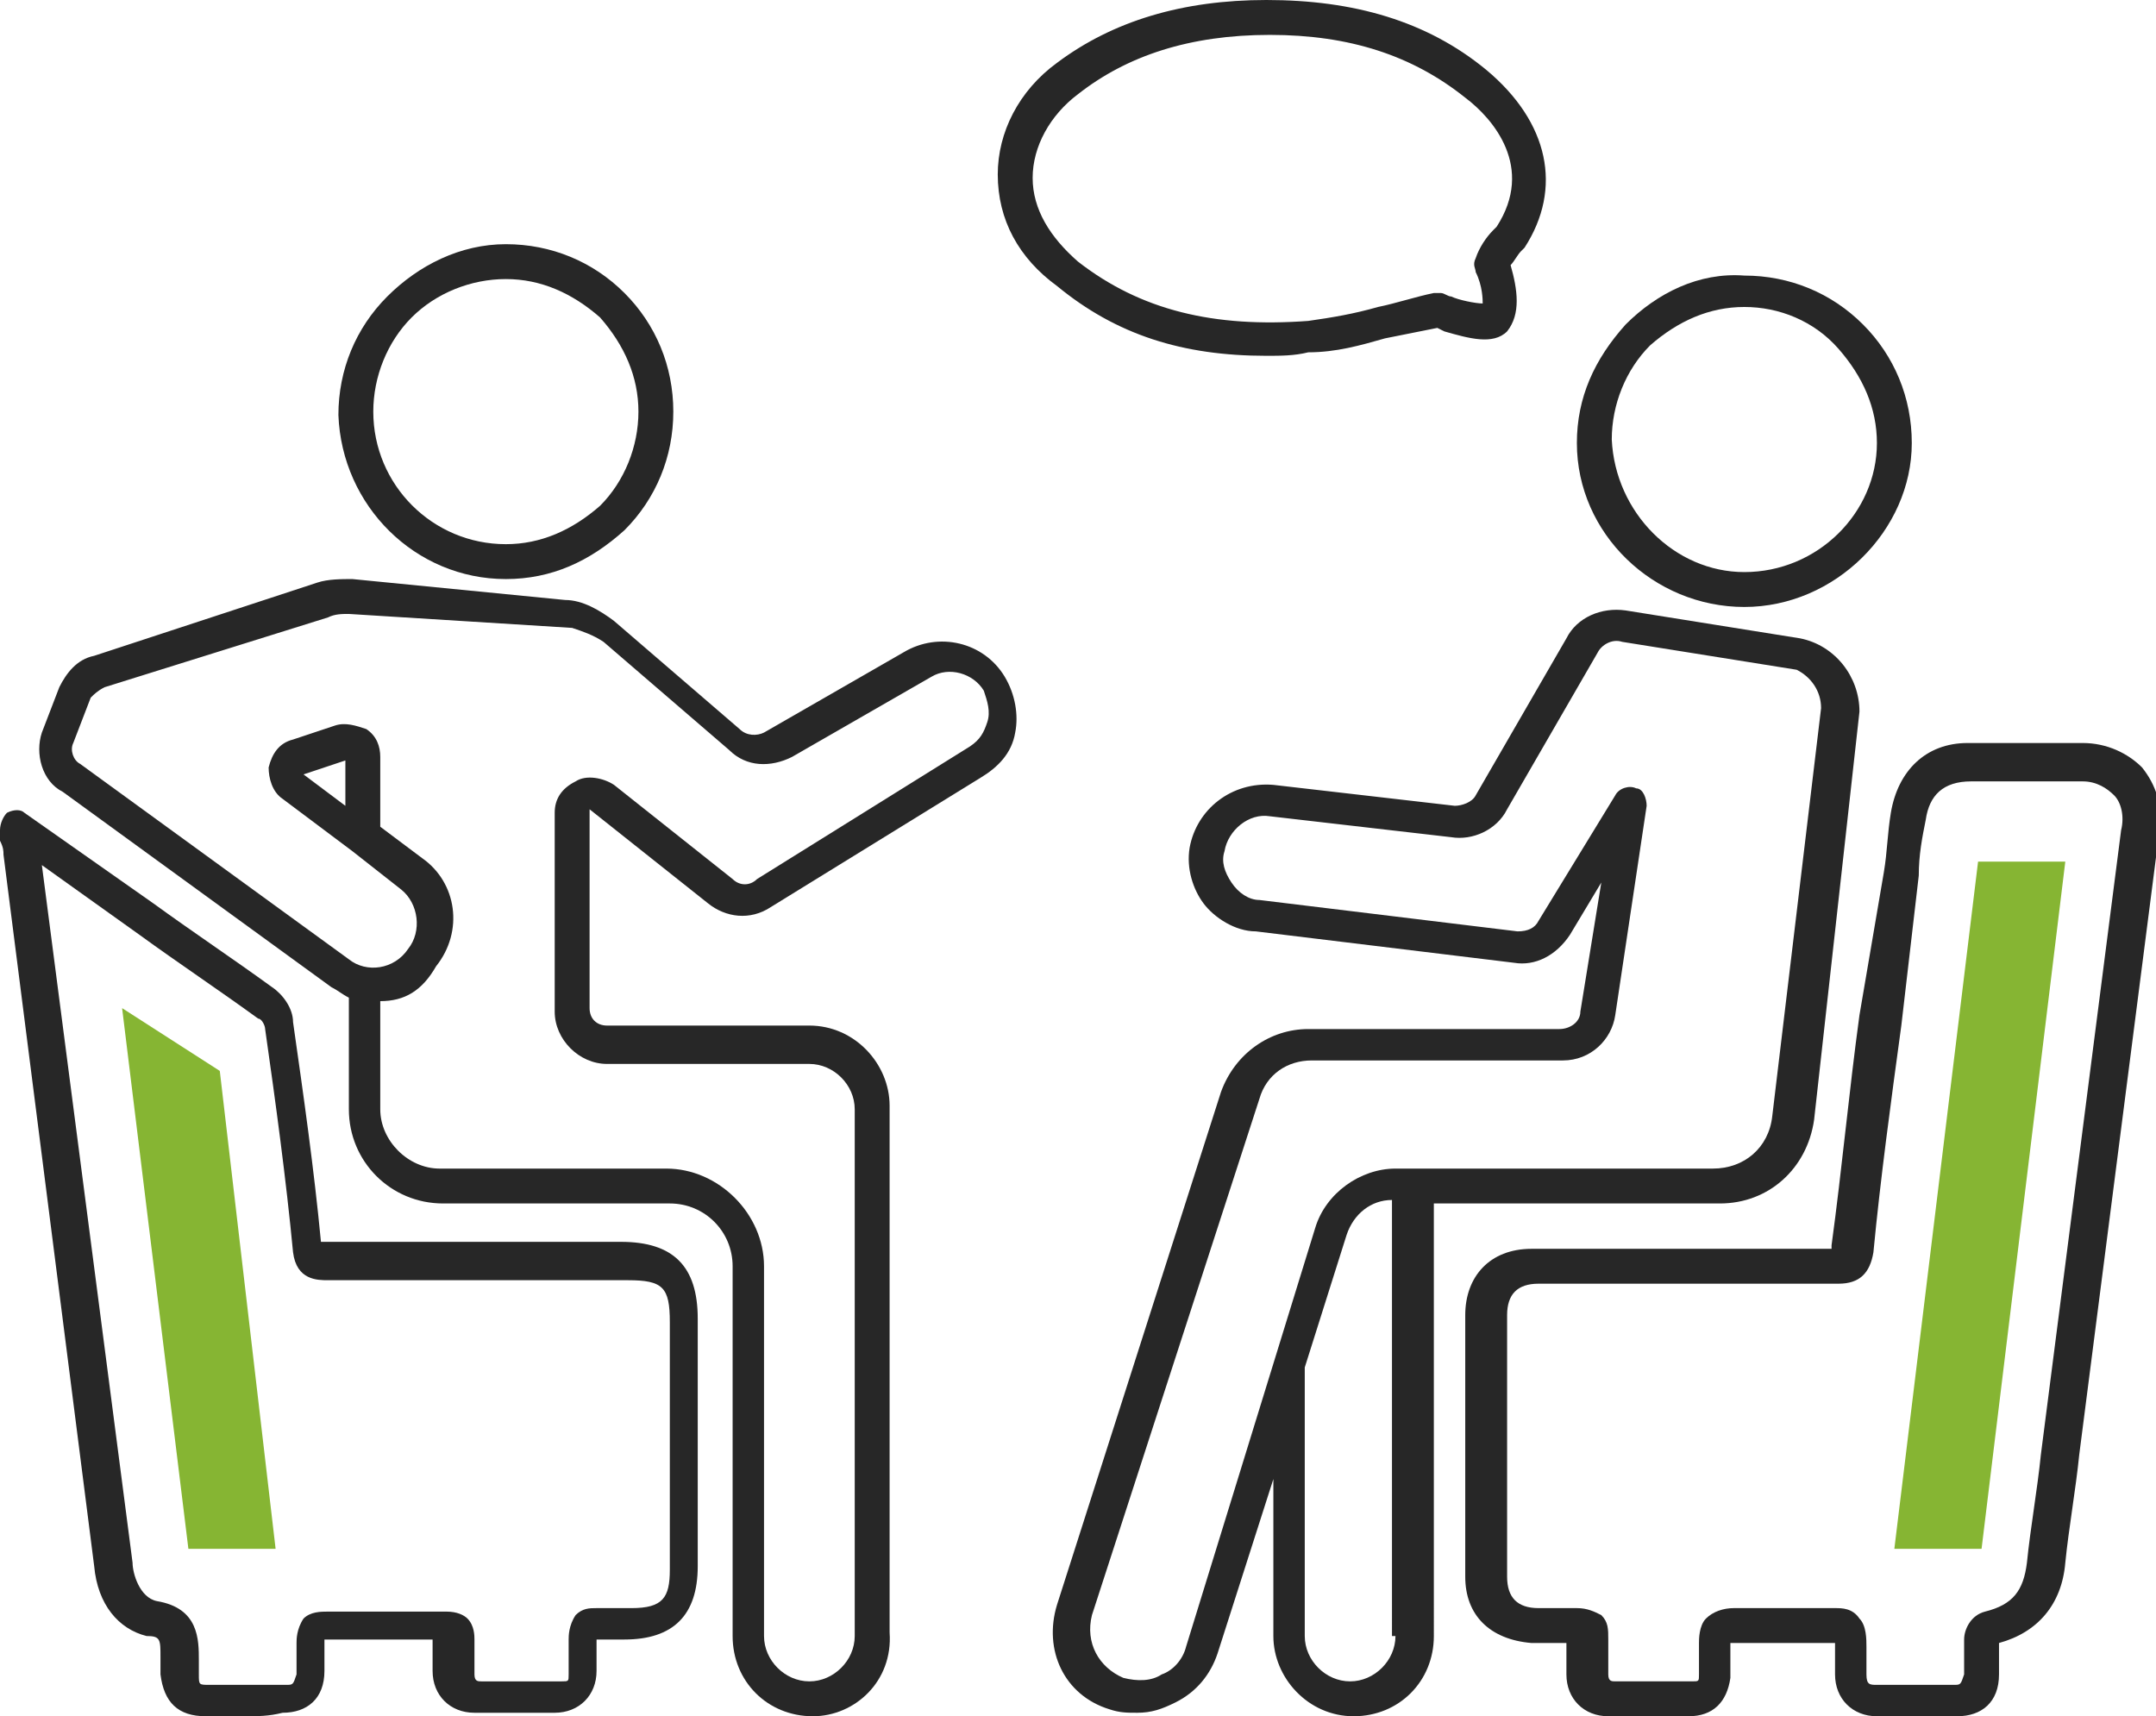
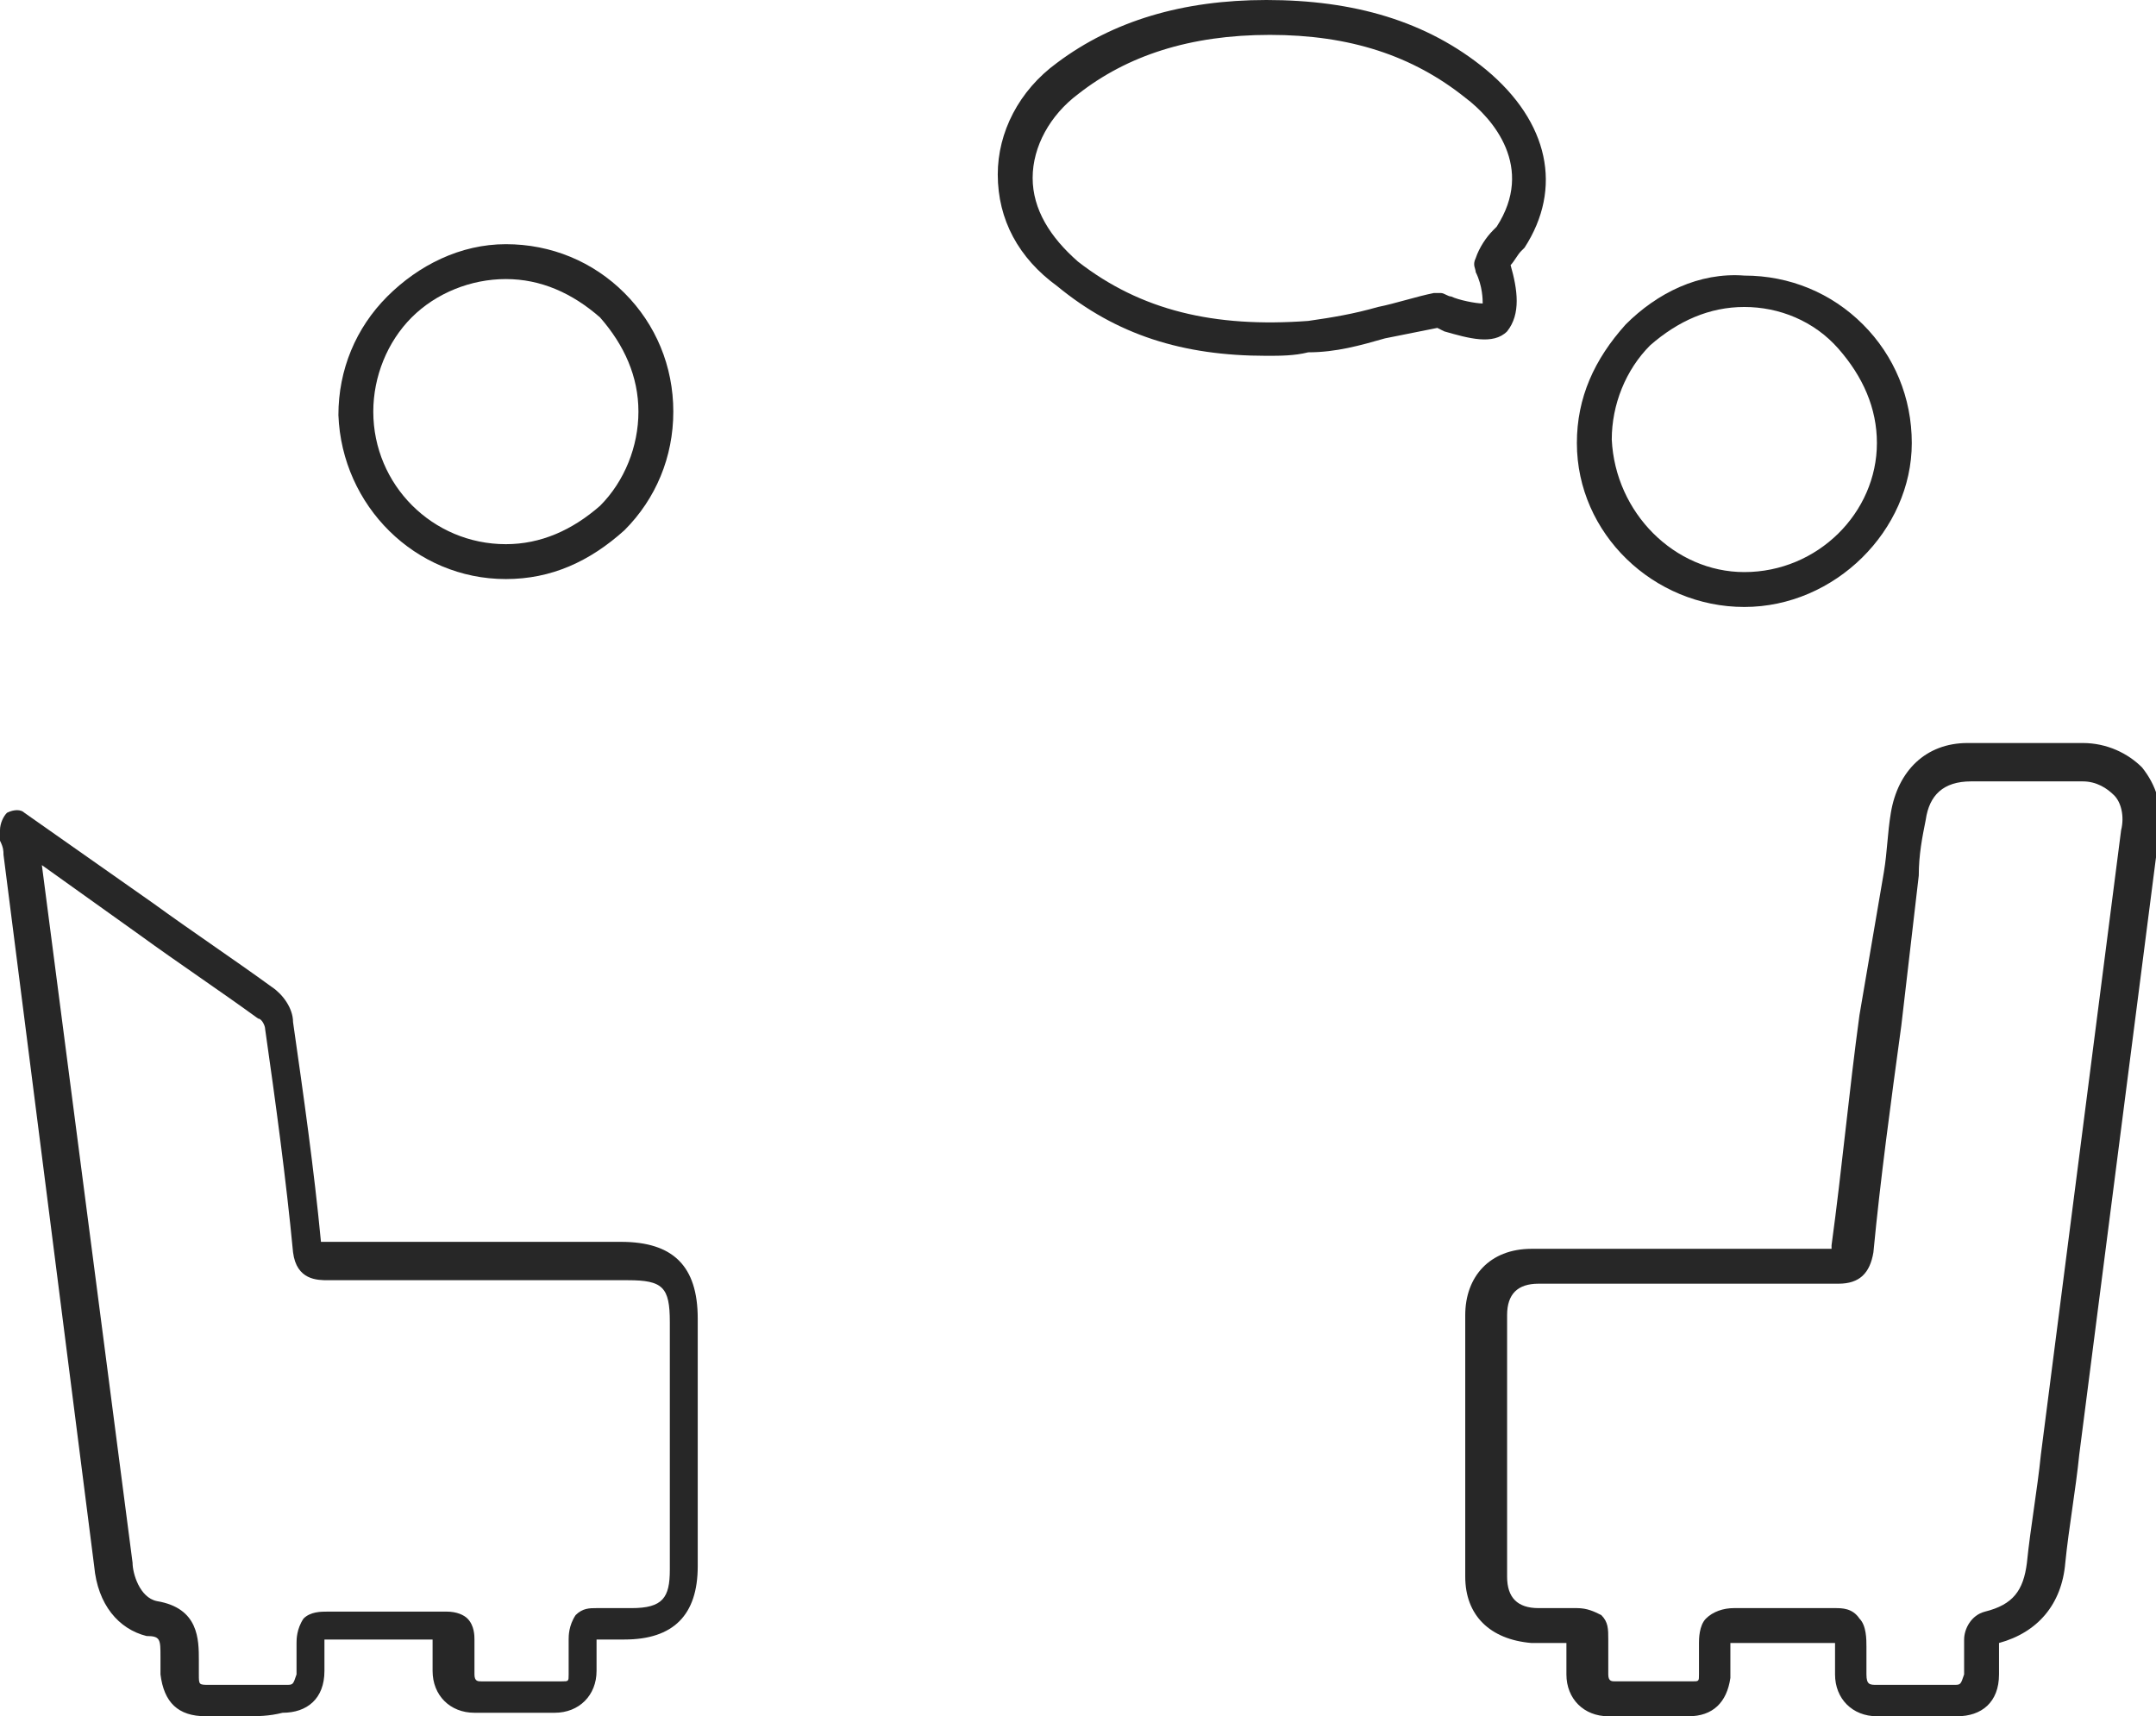
<svg xmlns="http://www.w3.org/2000/svg" version="1.1" id="Capa_1" x="0px" y="0px" viewBox="0 0 61.8 49.2" style="enable-background:new 0 0 61.8 49.2;" xml:space="preserve">
  <style type="text/css">
	.st0{fill:#272727;}
	.st1{fill:#86B533;}
</style>
  <g>
    <path class="st0" d="M54.9,49.2c-0.4,0-0.8,0-1.1,0c-0.7,0-1.2-0.5-1.2-1.2c0-0.3,0-0.6,0-0.9c-1.1,0-2,0-3,0c0,0.3,0,0.7,0,1   c-0.1,0.7-0.5,1.1-1.2,1.1c-0.7,0-1.5,0-2.3,0c-0.7,0-1.2-0.5-1.2-1.2c0-0.3,0-0.6,0-0.9c-0.4,0-0.7,0-1,0C42.7,47,42,46.3,42,45.2   c0-2.5,0-5,0-7.5c0-1.1,0.7-1.9,1.9-1.9c1,0,2,0,3,0l1.3,0l1.1,0c1.1,0,2.1,0,3.2,0c0,0,0,0,0,0c0,0,0,0,0-0.1   c0.3-2.2,0.5-4.4,0.8-6.6L54,25c0.1-0.6,0.1-1.1,0.2-1.7c0.2-1.2,1-2,2.2-2c1.1,0,2.2,0,3.3,0l0,0c0.7,0,1.3,0.3,1.7,0.7   c0.4,0.5,0.6,1.1,0.5,1.8l-2.3,17.9c-0.1,1-0.3,2.1-0.4,3.1c-0.1,1.2-0.8,2-1.9,2.3c0,0.1,0,0.3,0,0.5c0,0.1,0,0.3,0,0.4   c0,0.8-0.5,1.2-1.2,1.2C55.6,49.2,55.3,49.2,54.9,49.2z M52.6,46.1c0.2,0,0.5,0,0.7,0.3c0.2,0.2,0.2,0.6,0.2,0.8c0,0.3,0,0.5,0,0.8   c0,0.3,0.1,0.3,0.3,0.3c0.7,0,1.5,0,2.2,0c0.2,0,0.2,0,0.3-0.3c0-0.1,0-0.3,0-0.4c0-0.2,0-0.4,0-0.6c0-0.3,0.2-0.7,0.6-0.8   c0.8-0.2,1.1-0.6,1.2-1.4c0.1-1,0.3-2.1,0.4-3.1l2.3-17.9c0.1-0.4,0-0.8-0.2-1c-0.2-0.2-0.5-0.4-0.9-0.4l0,0c-1,0-2.1,0-3.2,0   c-0.8,0-1.2,0.4-1.3,1.1C55.1,24,55,24.5,55,25.1l-0.5,4.3c-0.3,2.2-0.6,4.4-0.8,6.5c-0.1,0.6-0.4,0.9-1,0.9c0,0,0,0,0,0   c-1.1,0-2.1,0-3.2,0l-1.1,0l-1.3,0c-1,0-2,0-3,0c-0.6,0-0.9,0.3-0.9,0.9c0,2.5,0,5,0,7.5c0,0.6,0.3,0.9,0.9,0.9c0.4,0,0.7,0,1.1,0   c0.3,0,0.5,0.1,0.7,0.2c0.2,0.2,0.2,0.4,0.2,0.7c0,0.3,0,0.6,0,1c0,0.2,0.1,0.2,0.2,0.2c0.7,0,1.5,0,2.2,0c0.2,0,0.2,0,0.2-0.2   c0-0.3,0-0.6,0-0.9c0-0.1,0-0.5,0.2-0.7c0.2-0.2,0.5-0.3,0.8-0.3C50.5,46.1,51.6,46.1,52.6,46.1C52.6,46.1,52.6,46.1,52.6,46.1z    M57.1,47.1C57.1,47.1,57.1,47.1,57.1,47.1C57.1,47.1,57.1,47.1,57.1,47.1z" />
    <path class="st0" d="M7,49.2c-0.4,0-0.8,0-1.1,0c-0.8,0-1.2-0.4-1.3-1.2c0-0.1,0-0.2,0-0.3l0-0.2c0-0.5,0-0.6-0.4-0.6   c-0.8-0.2-1.4-0.9-1.5-2L0.1,24.5c0-0.1,0-0.2-0.1-0.4l0-0.3c0-0.2,0.1-0.4,0.2-0.5c0.2-0.1,0.4-0.1,0.5,0l3.7,2.6   c1.1,0.8,2.3,1.6,3.4,2.4c0.3,0.2,0.6,0.6,0.6,1c0.3,2.1,0.6,4.2,0.8,6.3c2.9,0,5.8,0,8.6,0c1.5,0,2.2,0.7,2.2,2.2v7.1   c0,1.4-0.7,2.1-2.1,2.1l-0.2,0c-0.2,0-0.4,0-0.6,0c0,0.3,0,0.6,0,0.9c0,0.7-0.5,1.2-1.2,1.2c-0.8,0-1.5,0-2.3,0   c-0.7,0-1.2-0.5-1.2-1.2c0-0.3,0-0.6,0-0.9c-1,0-2.1,0-3.1,0c0,0.3,0,0.6,0,0.9c0,0.8-0.5,1.2-1.2,1.2C7.7,49.2,7.4,49.2,7,49.2z    M1.2,24.8l2.6,20c0,0.3,0.2,1,0.7,1.1c1.2,0.2,1.2,1.1,1.2,1.7l0,0.2c0,0.1,0,0.1,0,0.2c0,0.3,0,0.3,0.3,0.3c0.7,0,1.5,0,2.2,0   c0.2,0,0.2,0,0.3-0.3c0-0.3,0-0.6,0-0.9c0-0.1,0-0.4,0.2-0.7c0.2-0.2,0.5-0.2,0.7-0.2c1.1,0,2.3,0,3.4,0c0.3,0,0.5,0.1,0.6,0.2   c0.2,0.2,0.2,0.5,0.2,0.6c0,0.3,0,0.7,0,1c0,0.2,0.1,0.2,0.2,0.2c0.8,0,1.5,0,2.3,0c0.2,0,0.2,0,0.2-0.2c0-0.3,0-0.7,0-1   c0-0.1,0-0.4,0.2-0.7c0.2-0.2,0.4-0.2,0.6-0.2c0.2,0,0.5,0,0.7,0l0.3,0c0.9,0,1.1-0.3,1.1-1.1v-7.1c0-1-0.2-1.2-1.2-1.2l0,0   c-2.9,0-5.7,0-8.6,0c-0.3,0-0.9,0-1-0.8c-0.2-2.1-0.5-4.3-0.8-6.4c0-0.1-0.1-0.3-0.2-0.3c-1.1-0.8-2.3-1.6-3.4-2.4L1.2,24.8z" />
    <path class="st0" d="M36.3,10.2c-2.4,0-4.3-0.6-6-2c-1.1-0.8-1.7-1.9-1.7-3.2c0-1.2,0.6-2.4,1.7-3.2C31.9,0.6,33.9,0,36.3,0   c2.5,0,4.6,0.6,6.3,2c1.8,1.5,2.2,3.4,1.1,5.1l-0.1,0.1c-0.1,0.1-0.2,0.3-0.3,0.4c0.2,0.7,0.3,1.4-0.1,1.9c-0.4,0.4-1.1,0.2-1.8,0   l-0.2-0.1c-0.5,0.1-1,0.2-1.5,0.3c-0.7,0.2-1.4,0.4-2.2,0.4C37.1,10.2,36.7,10.2,36.3,10.2z M36.4,1C36.4,1,36.4,1,36.4,1   c-2.3,0-4.1,0.6-5.5,1.7c-0.8,0.6-1.3,1.5-1.3,2.4c0,0.9,0.5,1.7,1.3,2.4c0,0,0,0,0,0c1.8,1.4,3.9,1.9,6.6,1.7   c0.7-0.1,1.3-0.2,2-0.4c0.5-0.1,1.1-0.3,1.6-0.4c0.1,0,0.1,0,0.2,0c0.1,0,0.2,0.1,0.3,0.1c0.2,0.1,0.7,0.2,0.9,0.2   c0-0.1,0-0.5-0.2-0.9c0-0.1-0.1-0.2,0-0.4c0.1-0.3,0.3-0.6,0.5-0.8l0.1-0.1C44,4.8,42.8,3.4,42,2.8C40.5,1.6,38.7,1,36.4,1z" />
    <path class="st0" d="M50,17.4C50,17.4,50,17.4,50,17.4c-2.6,0-4.8-2.1-4.8-4.7c0-1.3,0.5-2.4,1.4-3.4c0.9-0.9,2.1-1.5,3.4-1.4   c1.3,0,2.5,0.5,3.4,1.4c0.9,0.9,1.4,2.1,1.4,3.4C54.8,15.2,52.6,17.4,50,17.4z M50,16.4C50,16.4,50,16.4,50,16.4   c2.1,0,3.8-1.7,3.8-3.7c0-1-0.4-1.9-1.1-2.7C52,9.2,51,8.8,50,8.8c0,0,0,0,0,0c-1,0-1.9,0.4-2.7,1.1c-0.7,0.7-1.1,1.7-1.1,2.7   C46.3,14.7,48,16.4,50,16.4L50,16.4z" />
    <path class="st0" d="M14.5,16.6C14.5,16.6,14.5,16.6,14.5,16.6L14.5,16.6c-2.6,0-4.7-2.1-4.8-4.7c0-1.3,0.5-2.5,1.4-3.4   C12,7.6,13.2,7,14.5,7c0,0,0,0,0,0c1.3,0,2.5,0.5,3.4,1.4c0.9,0.9,1.4,2.1,1.4,3.4c0,1.3-0.5,2.5-1.4,3.4   C16.9,16.1,15.8,16.6,14.5,16.6z M14.5,15.6c1,0,1.9-0.4,2.7-1.1c0.7-0.7,1.1-1.7,1.1-2.7c0-1-0.4-1.9-1.1-2.7   C16.4,8.4,15.5,8,14.5,8c0,0,0,0,0,0c-1,0-2,0.4-2.7,1.1c-0.7,0.7-1.1,1.7-1.1,2.7C10.7,13.9,12.4,15.6,14.5,15.6L14.5,15.6z" />
-     <polygon class="st1" points="56.8,44.4 54.3,44.4 56.7,24.7 59.2,24.7  " />
-     <polygon class="st1" points="5.4,44.4 3.5,28.9 6.3,30.7 7.9,44.4  " />
-     <path class="st0" d="M51.6,18.3l-5-0.8c-0.7-0.1-1.4,0.2-1.7,0.8l-2.6,4.5c-0.1,0.2-0.4,0.3-0.6,0.3l-5.2-0.6   c-1.2-0.1-2.2,0.7-2.4,1.8c-0.1,0.6,0.1,1.2,0.4,1.6s0.9,0.8,1.5,0.8l7.4,0.9c0.6,0.1,1.2-0.2,1.6-0.8l0.9-1.5L45.3,29   c0,0.3-0.3,0.5-0.6,0.5h-7.2c-1.1,0-2.1,0.7-2.5,1.8L30.3,46c-0.4,1.3,0.2,2.6,1.5,3c0.3,0.1,0.5,0.1,0.8,0.1   c0.4,0,0.7-0.1,1.1-0.3c0.6-0.3,1-0.8,1.2-1.4l1.6-5v4.5c0,1.2,1,2.3,2.3,2.3s2.3-1,2.3-2.3V34.5h8.2c1.4,0,2.5-1,2.7-2.4l1.3-11.7   C53.3,19.4,52.6,18.5,51.6,18.3z M40,46.9c0,0.7-0.6,1.3-1.3,1.3s-1.3-0.6-1.3-1.3v-7.6c0,0,0,0,0-0.1l1.2-3.8c0.2-0.6,0.7-1,1.3-1   h0V46.9z M52.2,20.3L50.8,32c-0.1,0.9-0.8,1.5-1.7,1.5H40c-1,0-2,0.7-2.3,1.7l-3.7,12c-0.1,0.4-0.4,0.7-0.7,0.8   c-0.3,0.2-0.7,0.2-1.1,0.1c-0.7-0.3-1.1-1-0.9-1.8l4.8-14.8c0.2-0.7,0.8-1.1,1.5-1.1h7.2c0.8,0,1.4-0.6,1.5-1.3l0.9-6   c0-0.2-0.1-0.5-0.3-0.5c-0.2-0.1-0.5,0-0.6,0.2l-2.2,3.6c-0.1,0.2-0.3,0.3-0.6,0.3l-7.4-0.9c-0.3,0-0.6-0.2-0.8-0.5   c-0.2-0.3-0.3-0.6-0.2-0.9c0.1-0.6,0.7-1.1,1.3-1l5.2,0.6c0.6,0.1,1.3-0.2,1.6-0.8l2.6-4.5c0.1-0.2,0.4-0.4,0.7-0.3l5,0.8   C51.9,19.4,52.2,19.8,52.2,20.3C52.2,20.3,52.2,20.3,52.2,20.3z" />
-     <path class="st0" d="M23.3,49.2c-1.3,0-2.3-1-2.3-2.3V36.3c0-1-0.8-1.8-1.8-1.8h-6.5c-1.5,0-2.7-1.2-2.7-2.7v-3.2   c-0.2-0.1-0.3-0.2-0.5-0.3l-7.7-5.6C1.2,22.4,1,21.6,1.2,21l0.5-1.3c0.2-0.4,0.5-0.8,1-0.9l6.4-2.1c0.3-0.1,0.7-0.1,1-0.1l6.1,0.6   c0.5,0,1,0.3,1.4,0.6l3.6,3.1c0.2,0.2,0.5,0.2,0.7,0.1l4-2.3c1-0.6,2.3-0.3,2.9,0.7c0.3,0.5,0.4,1.1,0.3,1.6c-0.1,0.6-0.5,1-1,1.3   L22.1,26c-0.6,0.4-1.3,0.3-1.8-0.1l-3.4-2.7l0,5.7c0,0.3,0.2,0.5,0.5,0.5h5.8c1.3,0,2.3,1.1,2.3,2.3v15.1   C25.6,48.2,24.5,49.2,23.3,49.2z M10.9,28.7v3.1c0,0.9,0.8,1.7,1.7,1.7h6.5c1.5,0,2.8,1.3,2.8,2.8v10.6c0,0.7,0.6,1.3,1.3,1.3   s1.3-0.6,1.3-1.3V31.8c0-0.7-0.6-1.3-1.3-1.3h-5.8c-0.8,0-1.5-0.7-1.5-1.5v-5.7c0-0.4,0.2-0.7,0.6-0.9c0.3-0.2,0.8-0.1,1.1,0.1   l3.4,2.7c0.2,0.2,0.5,0.2,0.7,0l6.1-3.8c0.3-0.2,0.4-0.4,0.5-0.7c0.1-0.3,0-0.6-0.1-0.9c-0.3-0.5-1-0.7-1.5-0.4l-4,2.3   c-0.6,0.3-1.3,0.3-1.8-0.2l-3.6-3.1c-0.3-0.2-0.6-0.3-0.9-0.4L10,17.6c-0.2,0-0.4,0-0.6,0.1L3,19.7c-0.2,0.1-0.3,0.2-0.4,0.3   l-0.5,1.3c-0.1,0.2,0,0.5,0.2,0.6l7.7,5.6c0.5,0.4,1.3,0.3,1.7-0.3c0.4-0.5,0.3-1.3-0.2-1.7l-1.4-1.1c0,0,0,0,0,0l-2-1.5   c-0.3-0.2-0.4-0.6-0.4-0.9c0.1-0.4,0.3-0.7,0.7-0.8l1.2-0.4c0.3-0.1,0.6,0,0.9,0.1c0.3,0.2,0.4,0.5,0.4,0.8v2l1.2,0.9   c1,0.7,1.2,2.1,0.4,3.1C12.1,28.4,11.6,28.7,10.9,28.7z M9.9,21.8l-1.2,0.4l1.2,0.9V21.8z" />
  </g>
</svg>